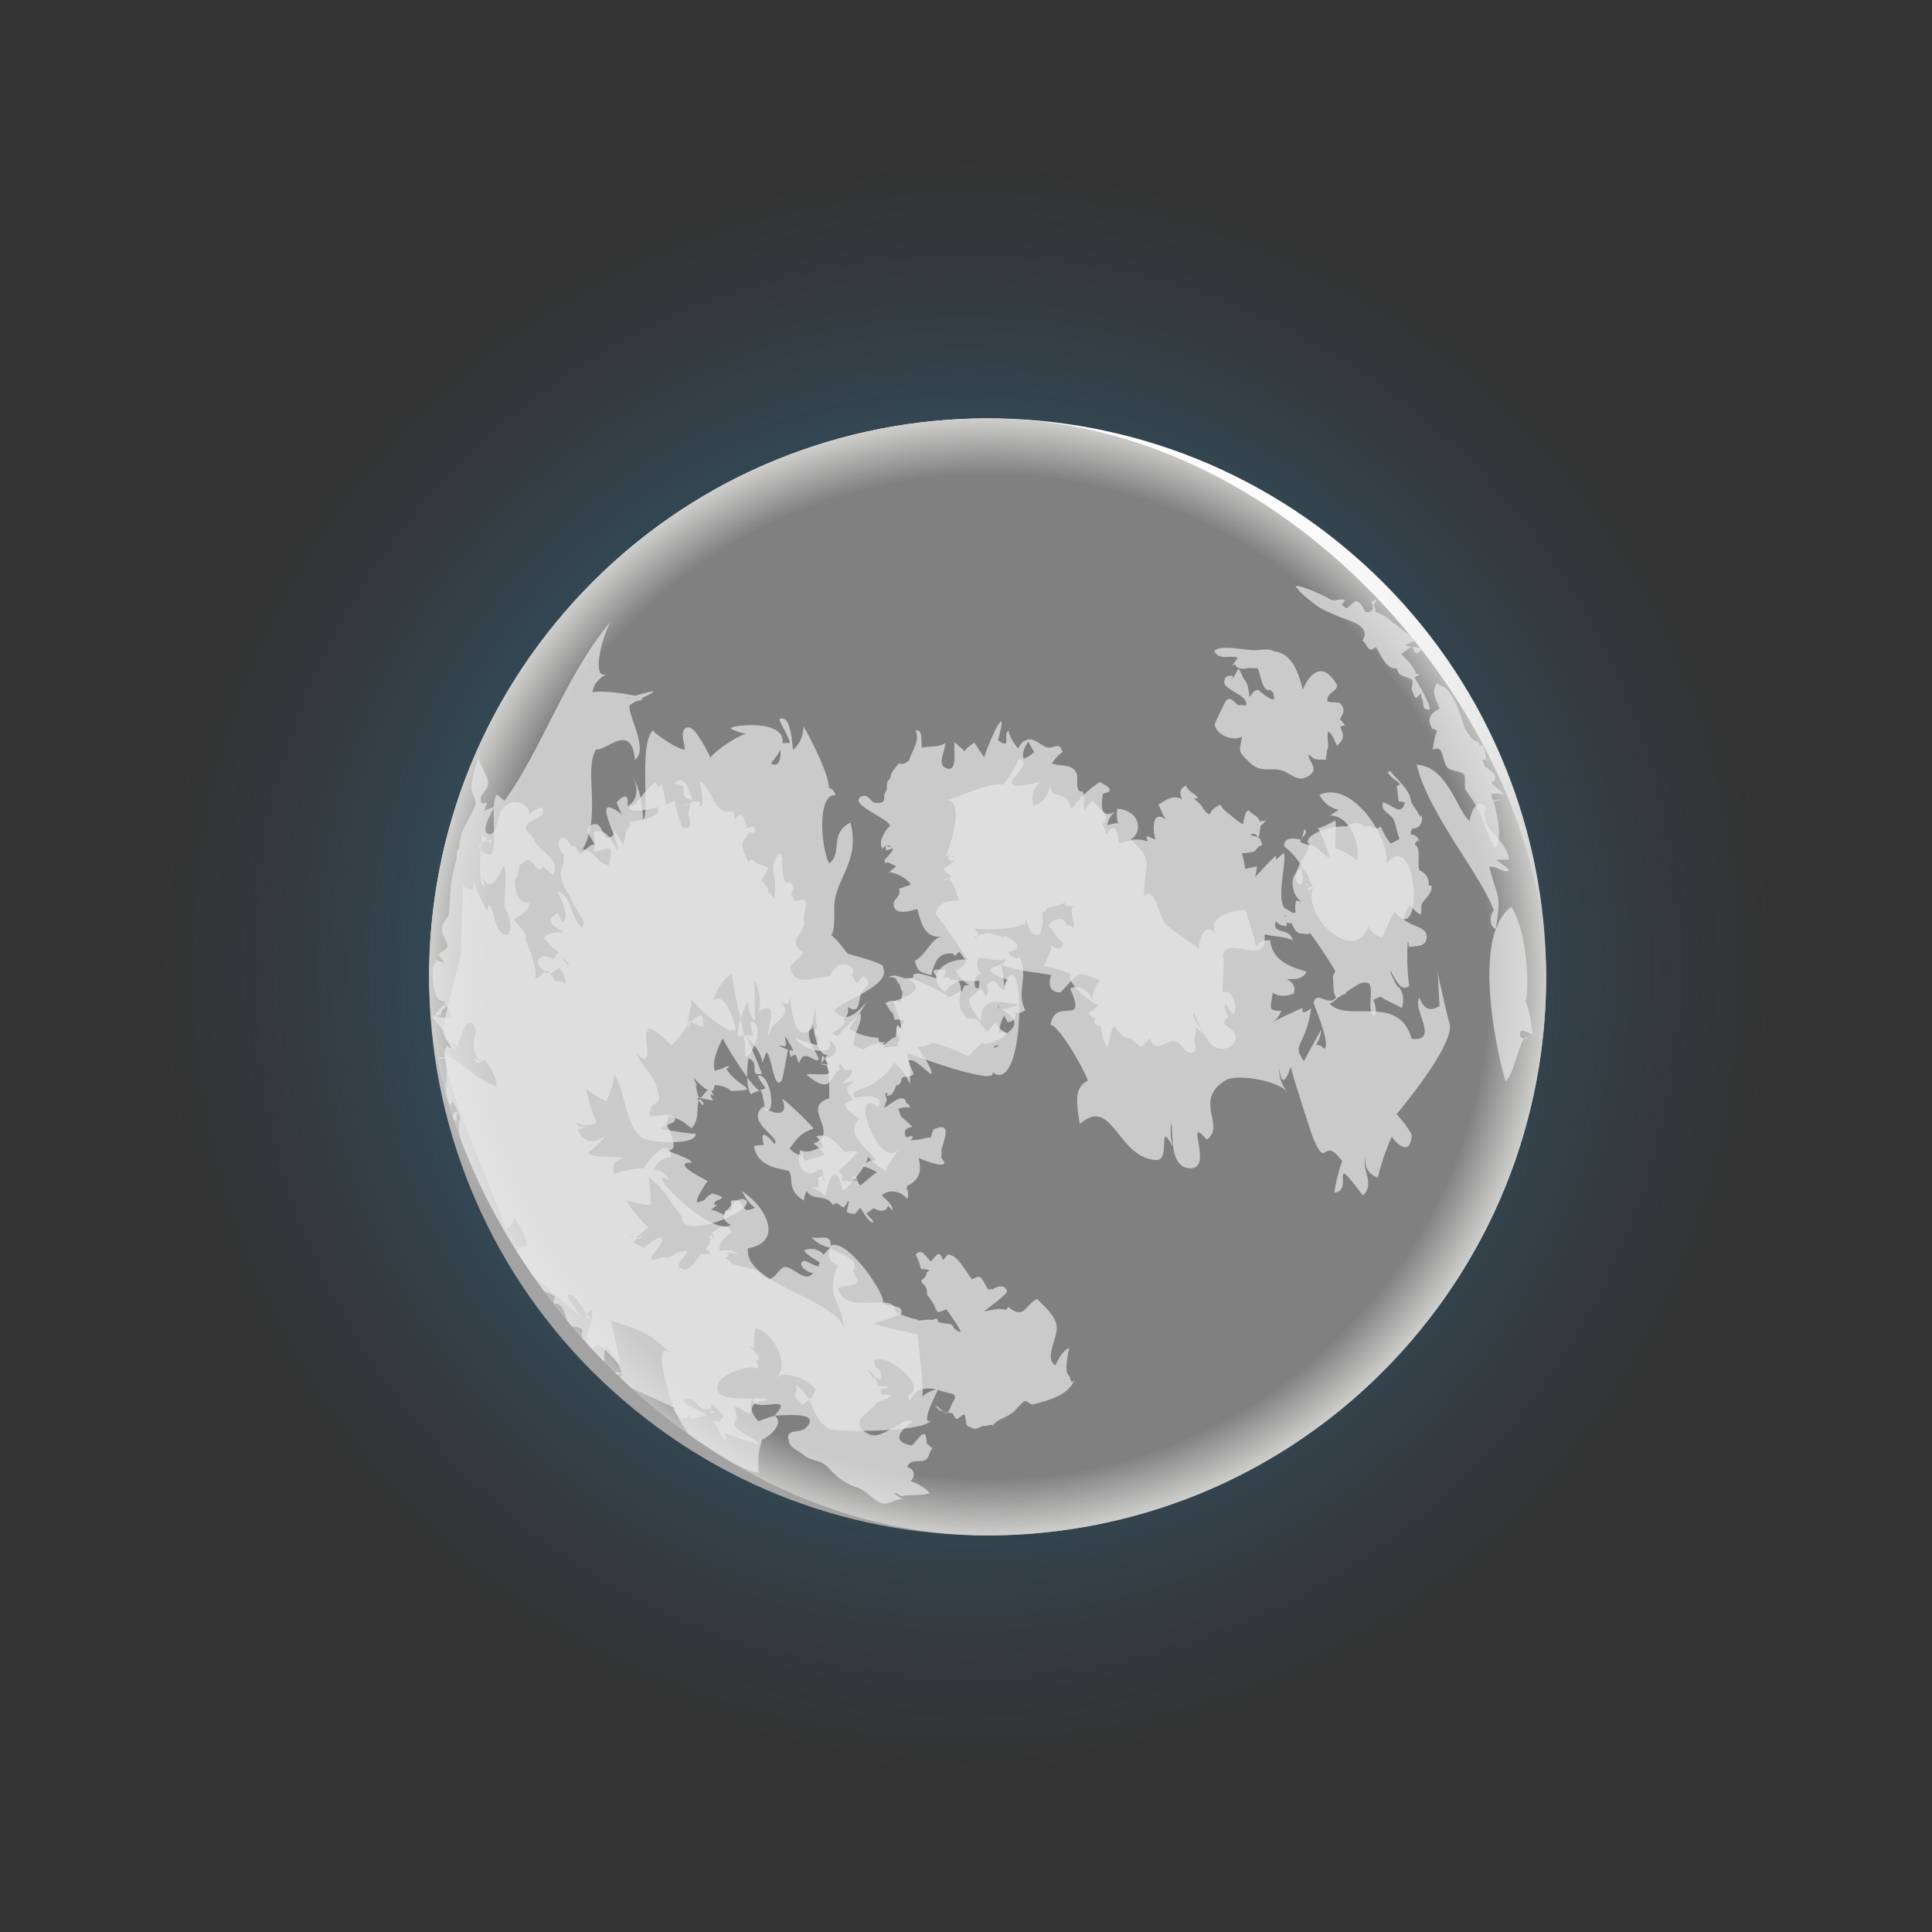
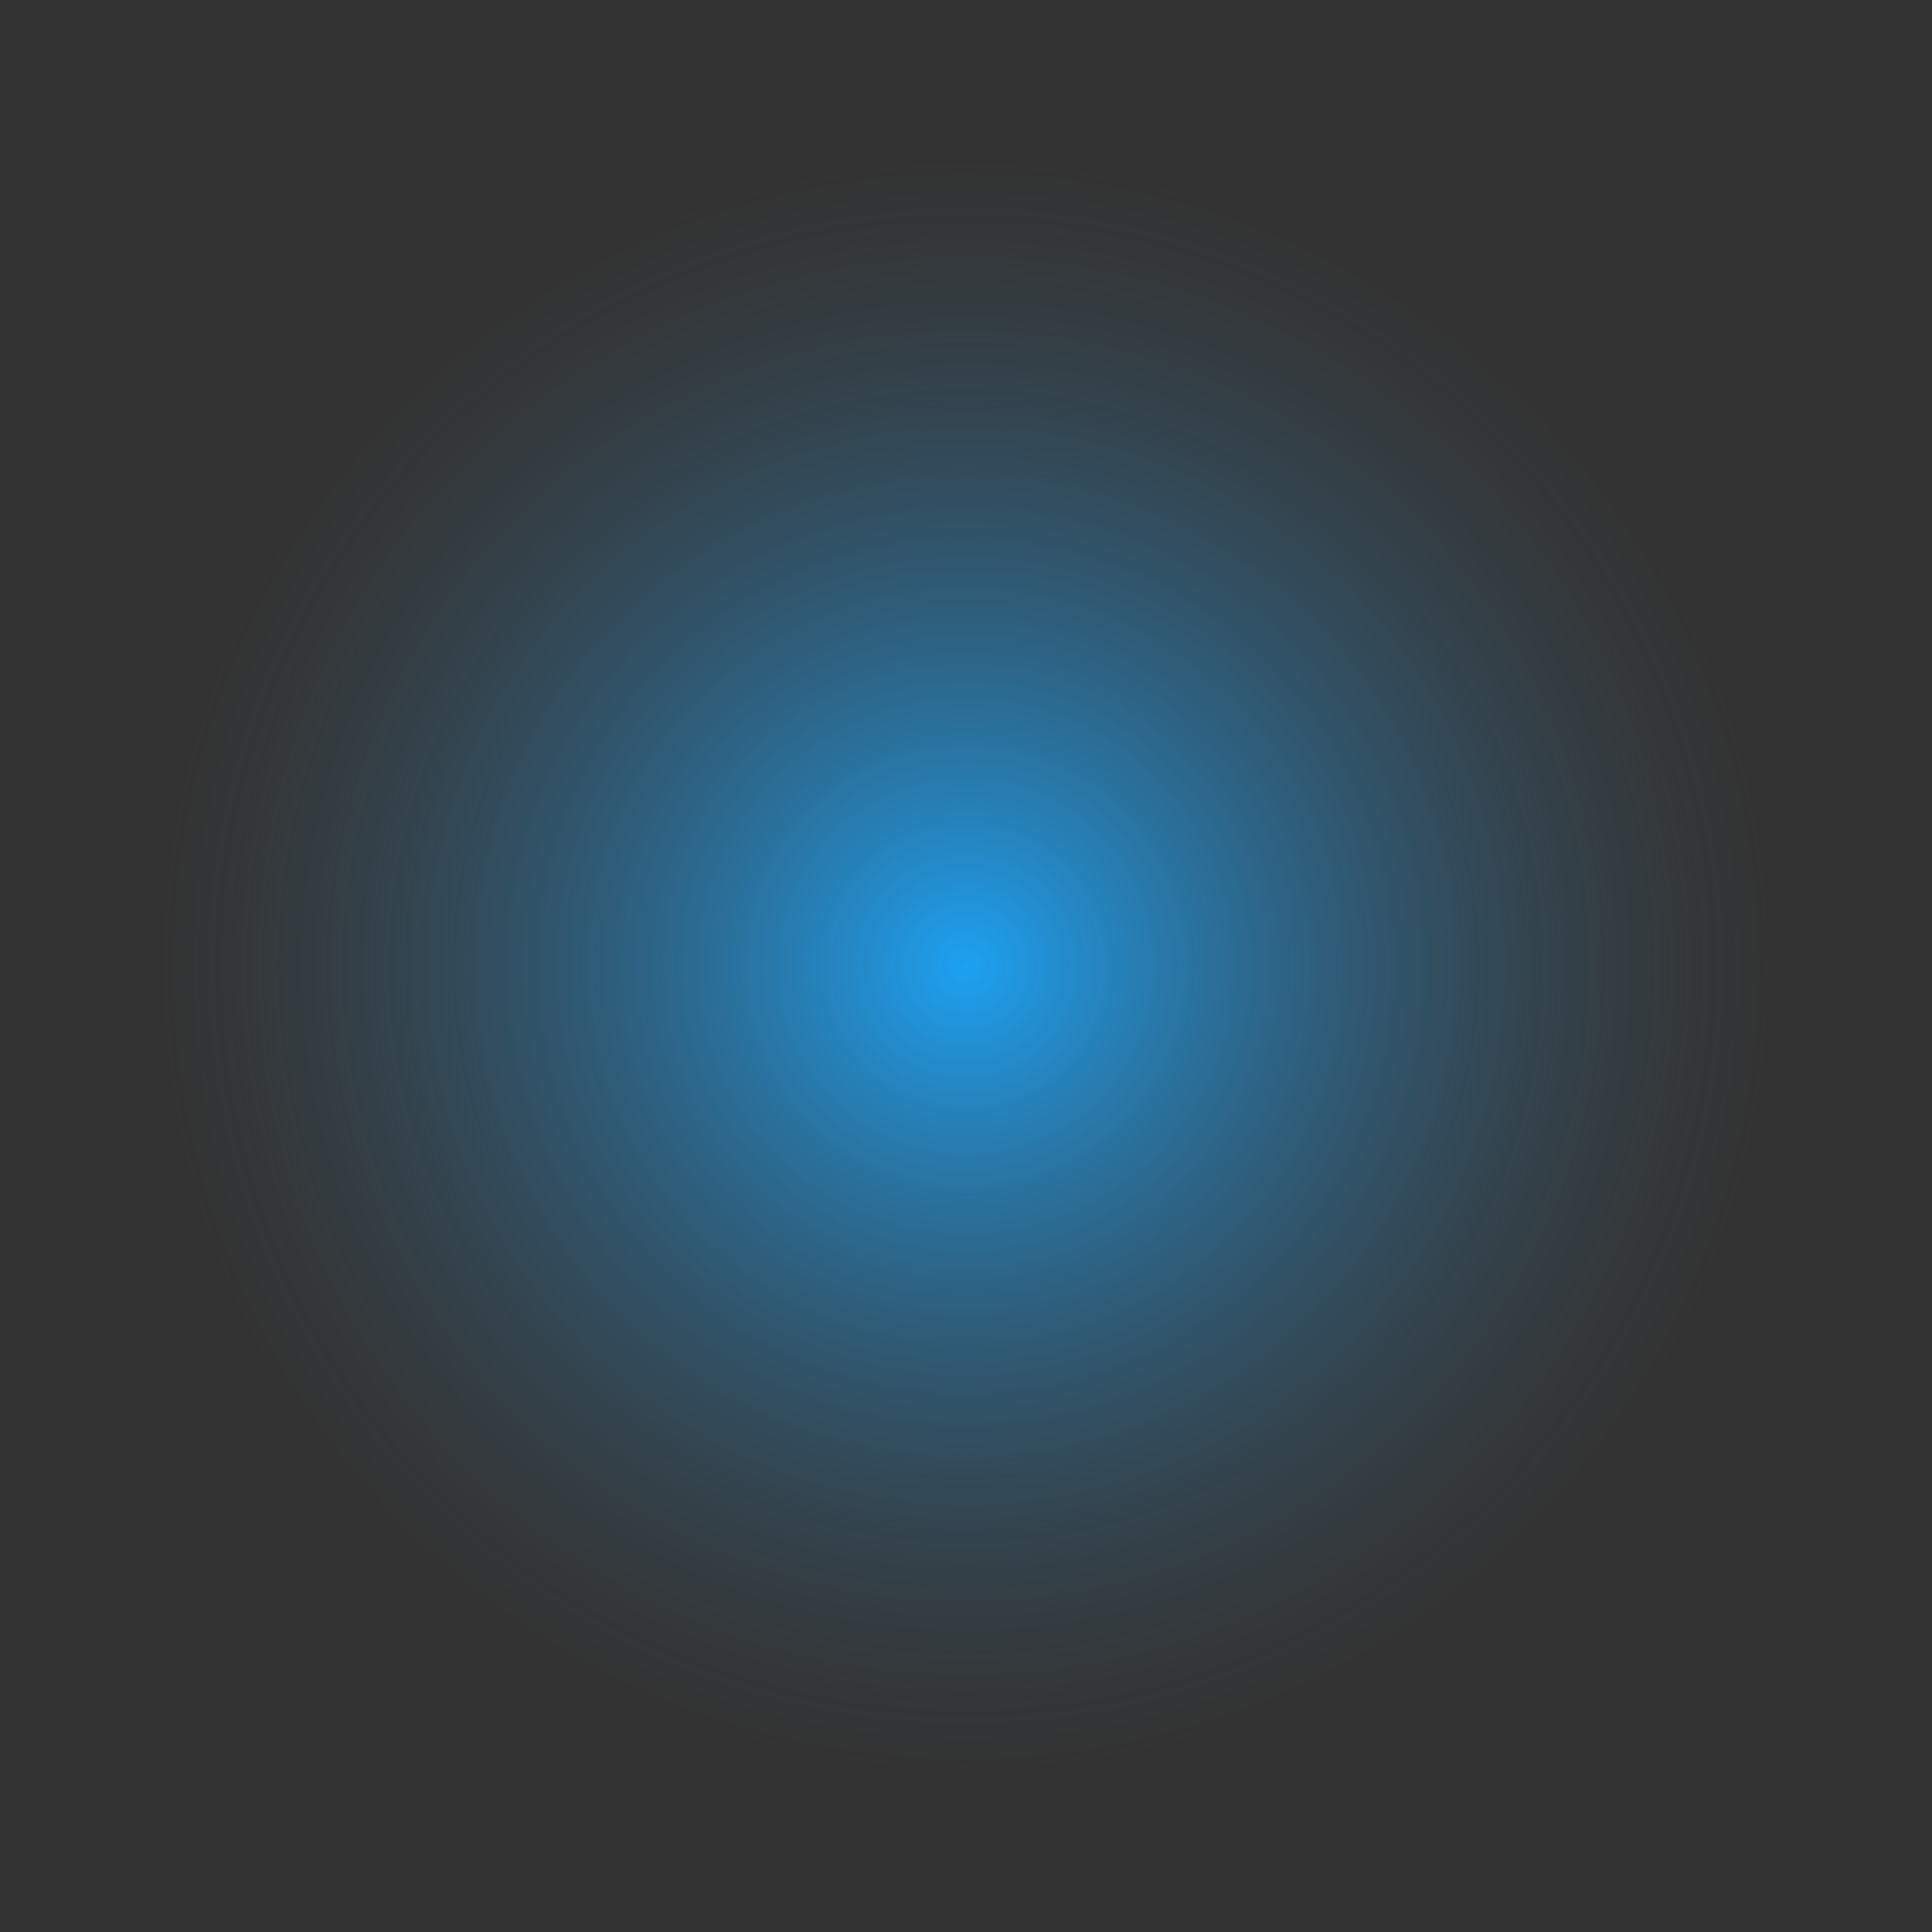
<svg xmlns="http://www.w3.org/2000/svg" width="480" height="480" viewBox="0 0 480 480" fill="none">
  <rect x="0" y="0" width="480" height="480" fill="#333333" stroke="none" />
  <g clip-path="url(#clip0_5691_66114)">
    <g style="mix-blend-mode:screen">
      <path d="M240 480C372.548 480 480 372.548 480 240C480 107.452 372.548 0 240 0C107.452 0 0 107.452 0 240C0 372.548 107.452 480 240 480Z" fill="url(#paint0_radial_5691_66114)" />
    </g>
-     <path d="M350.473 333.313C300.429 391.357 212.814 397.85 154.77 347.807C96.727 297.763 90.233 210.136 140.277 152.104C190.321 94.061 277.935 87.567 335.979 137.611C394.023 187.655 400.516 275.269 350.473 333.313Z" fill="url(#paint1_radial_5691_66114)" />
    <g clip-path="url(#clip1_5691_66114)">
      <g style="mix-blend-mode:overlay">
        <path style="mix-blend-mode:overlay" d="M350.473 333.315C300.429 391.359 212.814 397.852 154.77 347.809C96.727 297.765 90.233 210.138 140.277 152.106C190.321 94.062 277.935 87.569 335.979 137.613C394.023 187.657 400.516 275.271 350.473 333.315Z" fill="url(#paint2_radial_5691_66114)" />
      </g>
      <g style="mix-blend-mode:multiply" opacity="0.72">
        <g style="mix-blend-mode:multiply">
          <path d="M378.92 248.947C380.076 247.055 379.621 231.452 375.487 225.332C366.284 231.732 370.815 257.204 374.003 268.59C376.211 267.796 377.776 255.825 379.633 258.126C377.787 258.208 377.227 257.496 377.951 255.977C378.955 256.164 379.913 256.526 380.801 257.052C380.462 255.101 380.17 250.675 378.92 248.947C379.901 250.301 379.084 248.678 378.92 248.947Z" fill="#E6E6E6" />
        </g>
        <g style="mix-blend-mode:multiply">
          <path d="M371.165 226.278C370.102 226.804 369.904 230.389 371.609 230.751C373.174 221.712 371.854 222.962 370.009 215.324C372.438 215.254 373.641 217.169 375.007 216.199C374.003 215.254 372.917 214.413 371.761 213.665C372.823 213.607 373.874 213.56 374.937 213.525C373.746 207.289 367.521 206.564 369.133 200.608C366.517 196.918 364.391 205.163 365.442 204.182C362.172 202.278 359.93 190.378 351.977 189.992C354.709 201.951 368.269 217.823 371.165 226.267C371.2 226.243 371.118 226.127 371.165 226.267V226.278Z" fill="#E6E6E6" />
        </g>
        <g style="mix-blend-mode:multiply">
          <path d="M326.544 219.796C322.538 227.165 336.716 240.094 339.951 230.132C340.71 231.568 341.89 232.502 343.478 232.946C343.747 232.257 345.942 226.943 346.538 226.511C353.755 236.053 352.377 205.104 344.471 214.564C345.312 208.467 336.272 193.845 327.805 197.443C328.821 199.44 330.409 200.689 332.57 201.215C331.858 201.682 331.157 202.149 330.444 202.616C335.303 202.57 338.129 209.647 337.136 214.155C339.204 214.342 329.44 208.829 331.717 211.457C331.624 208.946 332.044 206.412 331.823 203.819C331.694 203.866 326.894 206.517 327.373 205.524C328.599 207.883 329.58 210.348 330.304 212.917C329.323 213.489 325.423 207.451 324.909 211.13C324.757 212.251 317.154 221.314 326.544 219.796C324.815 222.984 324.068 220.193 326.544 219.796Z" fill="#E6E6E6" />
        </g>
        <g style="mix-blend-mode:multiply">
          <path d="M357.058 241.262C357.292 241.204 357.595 249.963 357.642 249.916C355.388 251.423 353.73 250.745 352.643 247.896C350.74 250.617 357.864 258.839 350.74 258.103C347.493 246.693 334.88 254.226 330.349 249.379C330.897 249.028 333.058 247.942 332.439 246.915C330.617 251.212 327.195 245.56 326.354 249.122C325.969 248.585 330.781 259.399 329.064 260.626C328.515 259.937 327.803 259.598 326.927 259.621C327.733 258.465 328.176 257.18 328.27 255.767C328.305 255.872 322.909 264.865 323.073 266.161C323.82 265.869 324.579 265.566 325.315 265.262C319.768 259.002 324.451 260.836 325.735 250.523C324.007 251.843 323.318 251.796 323.68 250.372C320.865 251.586 318.097 252.918 315.376 254.354C316.848 253.712 317.829 252.649 318.343 251.154C314.746 251.061 315.785 250.5 316.182 246.669C317.887 247.615 319.651 247.662 321.449 246.798C321.905 245.163 321.321 243.995 319.686 243.294C320.842 243.061 323.376 243.831 324.614 241.426C321.823 240.48 316.054 239.288 315.598 233.601C313.484 233.484 312.13 234.442 311.557 236.474C313.274 236.193 309.408 226.991 309.479 226.021C307.003 226.103 299.785 227.271 301.981 232.071C299.528 228.299 297.648 234.045 297.811 235.68C295.289 233.893 291.061 230.868 289.601 229.653C288.305 228.567 286.751 219.516 284.276 222.623C284.019 214.704 287.289 214.249 280.982 208.631C284.077 206.518 283.213 201.391 277.56 200.912C277.023 206.728 279.639 203.469 275.143 205.034C275.4 203.212 276.369 201.916 278.051 201.157C274.384 203.446 273.064 202.103 274.068 197.139C263.943 196.871 282.068 198.576 273.216 194.301C270.495 196.088 268.159 198.319 266.208 200.982C264.573 195.283 260.965 199.452 260.883 194.757C260.626 197.525 259.271 199.347 256.807 200.234C256.083 197.84 256.678 195.831 258.605 194.185C242.722 198.156 258.781 189.455 253 188.556C253.035 189.934 248.772 195.726 249.321 194.874C244.918 194.395 237.759 198.471 234.769 198.856C240.655 198.085 235.026 213.069 234.968 212.871C235.388 212.731 235.738 212.485 236.019 212.135C235.178 213.501 235.61 214.05 237.338 213.77C237.408 213.607 234.419 216.351 234.36 215.347C234.524 217.904 238.67 217.157 234.232 218.944C235.446 217.075 236.778 218.664 238.238 223.697C236.007 223.685 232.655 224.094 232.457 227.318C232.515 226.442 240.328 238.424 240.503 238.483C235.773 237.677 229.046 242.138 234.804 246.483C237.782 242.266 240.235 244.147 243.295 243.645C243.633 249.846 237.257 244.883 243.703 253.899C243.703 246.588 249.181 249.437 252.988 249.472C251.668 250.266 250.232 250.675 248.69 250.699C252.533 252.777 253.035 254.774 250.185 256.69C246.518 255.195 248.55 252.018 245.432 256.456C242.384 253.455 243.692 252.999 240.27 253.046C237.782 250.43 238.354 248.269 238.658 246.214C237.654 246.95 236.556 247.288 235.89 247.802C234.804 246.938 227.166 242.617 225.076 243.037C231.803 246.132 222.448 248.538 221.876 248.818C222.938 251.376 225.029 256.958 223.172 255.592C224.714 255.405 223.149 256.071 222.88 254.903C222.331 258.769 222.238 259.715 222.576 257.753C221.338 257.309 218.489 262.202 218.243 257.881C215.417 257.531 213.28 257.122 210.991 255.534C212.556 253.338 214.027 251.072 215.417 248.748C212.042 253.034 209.321 253.805 207.23 251.049C209.181 248.655 221.724 244.754 219.365 240.374C220.474 239.417 210.629 236.999 210.594 236.953C203.855 227.82 207.627 237.431 207.265 225.928C207.032 218.453 213.922 214.424 211.283 204.357C205.876 207.148 209.449 212.018 206.004 214.518C203.96 210.699 202.991 197.595 207.394 197.513C205.864 196.766 207.674 197.828 207.627 197.42C207.067 196.147 206.156 195.493 204.895 195.458C206.004 195.423 206.191 195.808 205.455 196.614C207.826 195.633 200.457 181.618 199.627 180.485C199.604 182.821 198.763 184.76 197.081 186.266C196.813 186.43 196.836 177.274 193.695 178.628C193.543 179.364 196.357 183.534 196.182 184.585C195.224 184.585 194.267 184.631 193.309 184.725C194.407 185.659 194.232 191.522 191.522 189.63C202.208 177.507 180.1 180.088 181.607 181.069C183.511 181.98 185.496 182.483 187.587 182.576C187.096 180.03 177.753 186.243 176.503 188.229C176.375 187.75 172.871 180.719 171.166 180.696C168.527 180.672 170.092 184.888 170.103 185.694C171.084 187.925 161.671 181.899 162.314 181.385C158.565 184.421 161.531 203.002 159.756 203.574C159.733 199.861 158.927 196.322 157.327 192.993C158.751 196.427 158.273 198.88 155.902 200.351C156.264 197.466 155.353 197.128 153.181 199.323C153.181 199.323 155.038 204.38 156.019 203.586C145.029 194.22 154.43 209.437 153.368 211.177C152.363 209.823 150.822 205.42 147.598 206.658C147.516 206.693 148.077 210.442 147.411 211.598C150.261 211.551 152.947 208.304 151.3 214.973C148.042 214.529 148.462 211.61 144.69 211.002C145.157 210.675 145.064 210.862 144.41 211.551C149.852 203.061 144.749 191.218 148.17 186.115C150.168 187.037 156.953 178.979 157.735 188.812C161.134 186.196 156.334 178.465 156.369 175.429C156.369 174.447 170.337 169.075 155.47 173.537C156.684 172.894 156.544 173.186 155.061 174.436C170.407 173.852 141.023 169.577 147.061 173.431C147.038 170.699 148.276 168.713 150.775 167.475C146.886 169.04 149.385 158.669 151.662 154.512C140.603 167.639 134.343 186.64 125.338 198.95C124.696 198.436 124.042 197.922 123.4 197.396C121.601 200.036 123.785 210.558 121.975 212.392C120.281 212.24 119.289 211.469 119.008 210.056C119.137 209.437 123.248 207.674 121.73 209.566C121.099 208.772 120.468 207.977 119.849 207.183C119.756 206.658 118.214 220.777 120.457 219.995C120.2 219.166 119.943 218.337 119.697 217.507C121.181 220.941 122.944 220.205 124.988 215.312C126.401 214.483 124.895 225.893 125.514 225.297C122.827 221.7 128.468 228.509 126.319 232.199C122.349 233.379 122.325 220.731 120.959 226.278C119.499 223.475 118.238 220.579 117.198 217.589C118.273 221.034 117.525 221.864 114.979 220.077C115.084 220.544 114.372 237.081 114.559 237.081C114.617 236.158 114.757 235.247 115.003 234.36C115.622 234.196 109.572 254.541 110.296 255.931C109.443 254.296 112.795 261.84 112.176 261.233C111.873 258.01 112.55 261.793 111.114 259.726C106.886 263.16 125.899 303.253 125.467 305.18C127.172 305.134 126.319 304.865 127.861 302.669C133.467 311.662 130.022 309.642 126.857 309.478C127.733 309.782 128.608 310.085 129.484 310.377C128.445 310.494 127.756 311.125 127.429 312.269C126.635 312.421 144.749 327.347 144.924 327.802C143.347 325.98 142.016 323.995 140.918 321.834C143.3 320.737 145.297 326.868 147.014 327.685C145.146 327.709 145.134 326.915 146.956 325.291C148.135 327.802 143.604 333.7 146.956 335.347C148.533 331.808 151.195 336.912 154.127 339.096C153.776 337.262 152.258 329.414 151.733 328.059C158.693 330.558 160.562 330.196 167.324 336.993C160.819 330.465 167.195 349.466 167.406 349.934C171.119 358.085 175.23 360.993 181.922 364.883C178.851 360.807 185.064 365.677 188.427 365.899C188.287 360.082 188.719 360.515 189.338 357.513C189.21 358.144 195.54 354.15 192.503 351.732C191.114 352.106 189.759 352.573 188.427 353.122C185.624 350.015 186.407 348.275 190.775 347.925C190.576 346.185 175.265 349.852 178.687 343.242C179.622 341.443 186.395 338.734 188.334 340.112C188.521 335.358 183.242 340.24 188.684 337.753C187.657 334.156 181.619 332.474 187.505 335.055C187.166 333.315 187.248 331.609 187.762 329.951C192.445 331.154 196.474 339.621 192.725 342.319C195.376 340.415 200.643 342.611 202.641 345.227C202.103 346.979 200.97 348.205 199.219 348.883C195.551 344.842 198.962 347.049 197.607 344.047C202.582 346.909 201.321 352.842 206.401 355.166C207.406 355.633 228.649 356.088 231.37 352.947C228.1 354.43 233.543 344.55 233.017 345.169C231.149 345.437 229.607 346.325 228.404 347.82C230.822 350.658 227.119 327.709 228.077 331.528C228.1 331.598 218.349 329.472 216.994 328.76C219.376 328.234 221.689 327.452 223.896 326.412C224.655 323.75 220.357 324.976 219.271 323.738C220.731 322.71 210.862 307.656 206.495 309.408C205.408 311.907 205.981 313.554 208.188 314.348C204.86 322.675 208.889 322.161 209.811 330.617C208.97 322.897 184.667 319.242 185.835 310.144C194.652 308.626 190.6 299.995 184.375 295.954C185.111 297.647 186.185 299.026 187.598 300.065C183.149 302.249 185.975 297.285 181.572 298.348C182.062 308.754 185.823 300.03 180.392 300.661C179.353 302.191 179.75 303.405 181.572 304.316C176.515 307.528 158.938 289.204 166.133 293.163C165.478 291.481 164.229 290.652 162.384 290.687C163.213 288.748 164.661 287.674 166.751 287.44C166.156 281.484 160.281 289.087 159.966 290.523C160.9 289.507 152.176 291.411 152.69 291.773C151.849 289.647 152.608 288.304 154.956 287.756C153.368 287.078 147.213 287.954 146.022 286.377C147.692 285.233 149.151 283.866 150.401 282.266C147.131 284.31 144.854 283.785 143.557 280.701C149.315 278.424 142.705 281.297 143.382 278.868C145.017 279.814 146.664 279.826 148.311 278.891C147.003 276.229 146.115 273.426 145.66 270.494C147.178 271.779 148.836 272.83 150.635 273.624C151.686 271.51 152.363 269.268 152.655 266.909C155.715 272.304 155.154 279.101 159.499 282.664C160.947 283.843 173.35 284.836 172.836 281.542C173.116 282.126 164.276 280.433 163.995 280.421C164.241 280.304 167.522 278.763 167.581 278.611C168.643 275.808 161.94 277.478 161.484 277.408C161.333 271.767 165.303 276.591 163.038 269.758C162.092 266.897 160.468 266.103 157.817 261.245C163.458 267.785 159.008 254.634 161.087 256.398C159.861 253.513 165.946 258.372 166.798 259.785C168.597 258.01 170.115 256.001 171.353 253.782C171.423 256.083 171.213 255.954 170.734 253.385C170.512 253.466 175.768 256.141 174.705 254.366C174.857 247.58 168.69 260.777 171.949 248.958C171.633 251.084 171.587 250.862 171.797 248.304C172.089 249.169 180.906 257.589 182.868 255.802C182.857 255.814 180.462 245.513 177.204 248.725C177.905 245.875 179.458 243.586 181.864 241.881C182.541 249.32 185.368 255.3 185.099 262.436C186.349 263.58 190.495 254.623 186.629 253.712C186.606 254.95 186.781 256.153 187.166 257.332C185.87 257.25 184.585 257.262 183.3 257.402C183.37 254.284 184.258 251.423 185.951 248.83C185.765 250.734 186.302 252.345 187.587 253.677C187.341 250.278 187.715 246.88 187.318 243.458C188.754 245.922 189.163 248.503 188.556 251.212C194.746 247.791 189.303 258.208 191.23 257.145C190.903 253.828 197.514 252.777 194.022 248.877C195.481 249.928 196.252 249.414 196.311 247.335C196.369 247.685 196.731 260.415 201.835 255.405C202.185 250.92 202.664 249.659 203.773 245.572C202.045 246.097 202.617 255.183 203.084 255.078C200.994 259.096 204.241 255.207 202.944 259.645C201.111 259.224 199.335 258.617 197.619 257.811C199.452 261.408 207.896 262.669 206.004 258.325C205.724 258.407 210.629 260.859 204.976 263.23C206.191 263.826 206.016 271.452 206.016 272.888C198.693 275.037 209.029 281.496 202.103 284.135C203.213 284.883 204.159 285.805 204.953 286.926C203.283 287.393 201.636 287.884 199.989 288.433C199.195 286.529 197.455 283.82 199.803 287.078C198.308 287.078 197.093 286.471 196.17 285.256C197.665 283.68 198.261 281.647 202.138 280.41C201.987 279.966 195.096 273.122 194.337 273.04C196.252 277.595 192.106 277.011 189.595 274.909C184.795 278.868 194.851 282.979 192.211 284.299C193.624 285.373 187.166 277.326 190.308 286.097C192.316 284.532 191.312 284.065 187.318 284.707C188.135 290.056 193.811 290.313 196.019 290.897C197.233 292.614 195.4 295.826 199.709 298.255C200.293 293.899 202.512 294.926 205.163 297.145C204.696 298.687 207.114 285.28 209.356 295.802C211.131 294.81 215.359 289.624 215.674 287.382C217.017 288.958 218.617 290.208 220.474 291.131C219.014 290.815 222.658 287.242 224.013 284.147C219.645 294.156 210.022 268.953 218.162 275.049C220.229 271.055 212.392 272.725 212.276 272.737C211.084 270.447 216.258 270.646 212.649 270.109C214.67 272.094 221.817 265.858 222.039 263.977C223.884 265.356 225.204 267.142 226.022 269.338C226.279 266.722 226.045 264.141 225.309 261.607C225.554 261.688 247.779 270.027 246.588 266.442C255.149 272.491 254.681 231.323 249.403 245.058C249.648 244.847 248.947 239.931 248.643 239.569C253 241.391 257.823 241.566 261.175 242.255C260.252 245.034 261.011 246.483 263.429 246.576C268.591 241.461 266.839 241.075 273.391 243.551C272.083 244.906 271.394 246.553 271.335 248.491C270.74 246.214 267.902 244.415 265.881 245.595C270.296 255.545 262.249 247.335 260.988 254.599C263.592 255.02 270.635 268.205 270.226 268.532C266.746 270.085 267.481 274.255 268.264 279.253C276.462 272.059 277.572 287.709 287.23 288.211C291.084 288.41 287.359 277.63 291.4 284.953C290.827 282.979 290.687 280.982 290.991 278.95C291.516 282.045 290.535 289.963 295.546 290.266C301.829 290.64 293.911 276.38 299.82 283.131C304.725 279.837 296.165 273.32 304.679 268.299C307.166 266.839 317.549 268.299 319.966 271.44C318.448 269.677 317.735 267.656 317.817 265.367C318.6 272.234 320.772 264.818 320.667 264.993C321.041 266.979 325.829 281.823 326.319 282.944C329.823 290.967 328.468 281.834 333.467 288.468C332.544 291.002 331.89 293.607 331.516 296.293C336.643 296.094 329.683 285.28 338.629 297.005C341.735 293.992 338.173 290.85 339.295 287.347C338.933 290.01 339.949 291.75 342.331 292.579C343.137 289.052 344.305 285.653 345.823 282.372C345.473 282.266 350.296 288.678 350.763 281.951C349.724 280.071 348.462 278.354 346.968 276.812C346.979 276.789 361.975 259.177 360.095 254.05C359.908 253.969 357.759 244.264 357.058 241.227C356.906 241.274 357.502 243.131 357.058 241.227V241.262ZM236.346 212.812C236.556 212.462 238.471 213.478 236.346 212.812C236.369 212.777 236.381 212.812 236.346 212.812ZM247.149 260.322C246.016 259.866 249.846 259.131 247.149 260.322V260.322ZM248.024 241.858C248.071 242.325 249.846 241.542 248.024 241.858C248.024 241.799 248.13 241.834 248.024 241.858ZM269.479 273.297C269.654 273.215 270.039 273.064 270.203 273.028C270.062 273.122 269.665 273.274 269.479 273.297Z" fill="#E6E6E6" />
        </g>
      </g>
      <g style="mix-blend-mode:multiply" opacity="0.72">
        <g style="mix-blend-mode:multiply">
          <path d="M368.853 190.435C368.911 190.12 368.304 189.057 368.28 188.718C368.42 188.742 370.172 188.753 370.254 189.057C370.126 188.672 369.378 188.812 369.25 188.555C368.958 187.013 368.911 184.514 367.58 185.261C367.404 183.124 366.669 185.845 364.193 181.291C363.877 181.571 362.791 175.837 360.304 172.321C359.346 170.639 358.166 170.511 357.01 169.729C355.434 172.053 356.847 173.816 357.676 176.058C355.363 177.215 354.406 178.569 355.866 181.115C356.391 180.94 356.788 181.641 357.115 181.524C356.543 182.4 356.088 185.238 355.924 186.266C358.809 184.934 358.12 188.531 359.451 190.54C360.21 191.696 362.978 191.451 363.679 192.385C364.333 193.25 363.527 195.399 364.286 196.473C366.05 199.019 366.762 199.813 368.152 203.048C369.063 205.162 370.172 209.016 371.375 210.581C373.267 208.934 372.263 203.293 371.095 199.089C371.153 199.124 372.835 198.669 372.905 198.704C372.788 198.529 370.943 198.972 370.85 198.82C370.721 198.388 370.663 197.758 370.523 197.337C370.593 197.057 373.104 197.209 373.617 197.267C373.22 196.625 371.001 195.422 370.534 194.324C370.674 194.207 371.165 194.184 371.293 193.974C372.123 192.607 370.312 191.323 368.888 190.435H368.853Z" fill="#E6E6E6" />
        </g>
        <g style="mix-blend-mode:multiply">
          <path d="M353.252 172.239C353.252 172.239 353.042 172.391 353.065 172.356C353.182 172.461 353.042 173.174 353.147 173.29C354 174.283 352.878 176.654 355.308 176.233C354.794 173.652 352.656 170.593 351.465 168.268C351.454 168.245 352.82 167.556 352.808 167.521C352.738 167.357 351.932 167.568 351.851 167.404C350.916 164.788 348.884 163.468 348.172 162.452C348.546 162.289 350.391 160.666 350.893 160.63C351.068 161.039 351.29 161.658 351.5 162.09C351.734 161.833 352.014 162.698 352.014 162.371C352.259 162.254 353.077 161.623 353.229 161.39C352.715 160.549 349.924 160.887 349.223 160.257C349.48 160.152 352.026 158.972 352.189 158.937C351.757 158.248 349.024 157.29 347.436 155.725C347.319 155.55 347.144 155.422 346.992 155.282C346.747 155.025 346.362 154.931 346.093 154.733C343.862 152.572 341.982 152.093 341.865 152.093C341.865 152.093 341.538 150.774 341.538 150.785C341.41 150.703 341.41 150.517 341.235 150.458C341.235 150.482 341.982 149.08 341.994 149.103C341.597 148.847 341.118 149.547 340.674 149.477C342.075 151.708 340.008 153.32 337.24 150.809C337.661 152.152 337.953 151.976 338.292 152.817C338.221 152.946 339.868 153.67 339.798 153.81C339.751 153.81 339.494 152.666 339.448 152.654C338.794 151.112 338.116 149.734 337.182 149.442C336.645 148.952 335.021 151.019 334.531 151.112C333.527 150.528 333.129 149.863 333.328 150.423C333.235 150.4 334.239 149.115 334.145 149.057C333.328 148.566 331.518 149.466 330.782 149.033C329.346 148.181 323.202 145.191 321.859 145.647C322.957 147.247 325.094 148.928 326.823 150.248C328.481 151.509 330.513 152.28 332.429 153.109C334.636 154.067 340.943 155.398 338.502 159.112C339.915 160.385 339.81 162.406 341.842 160.747C343.15 162.791 344.481 166.505 347.004 166.014C347.588 168.455 349.211 167.755 350.835 168.922C351.232 169.553 350.519 171.27 350.764 171.527C351.208 171.994 351.185 172.975 351.722 173.372C351.839 173.547 353.159 172.087 353.264 172.204L353.252 172.239Z" fill="#E6E6E6" />
        </g>
        <g style="mix-blend-mode:multiply">
          <path d="M308.578 182.96C308.099 186.581 307.153 186.324 310.423 189.395C313.191 191.988 314.651 190.762 317.839 191.276C320.444 191.696 322.207 194.674 325.092 192.817C327.883 191.007 325.162 189.384 325.068 187.55C325.337 187.328 326.423 188.753 326.668 188.519C327.089 188.916 329.074 188.554 329.436 188.858C329.436 188.181 329.635 187.024 329.717 186.324C330.394 185.553 329.471 182.528 329.997 181.722C331.083 182.376 331.562 184.163 332.204 185.296C334.295 183.299 333.711 182.435 332.94 180.508C333.022 180.508 334.061 180.262 334.143 180.204C333.968 179.947 333.407 179.141 333.197 179.036C333.138 178.814 333.395 179.62 333.372 179.387C333.454 179.036 332.917 178.884 332.94 178.569C333.454 177.646 334.4 176.712 333.232 174.972C332.718 174.213 330.709 174.692 329.798 174.248C329.366 171.714 333.629 171.562 331.69 169.389C327.498 163.071 324.181 169.927 323.679 171.375C322.487 166.388 320.724 162.242 316.379 161.787C315.188 161.027 313.506 161.506 311.463 161.53C309.103 161.553 303.299 160.081 301.641 161.693C302.925 164.239 305.553 162.627 307.527 163.422C307.538 163.422 306.009 165.512 306.02 165.524C306.02 165.524 306.756 165.01 306.744 165.022C306.99 165.173 307.025 165.535 307.305 165.687C308.146 166.376 309.138 166.178 310.54 165.921C310.867 166.084 312.187 165.921 312.525 166.096C313.296 168.023 313.658 172.099 315.644 171.41C316.718 172.589 316.274 171.9 316.566 173.757C315.527 174.073 312.689 171.457 312.584 171.34C312.619 171.55 311.451 171.2 310.727 172.975C310.271 172.473 310.668 173.395 310.446 173.278C310.295 172.928 310.4 172.309 310.236 171.9C310.108 170.849 310.003 169.716 308.917 168.502C308.625 167.673 307.76 166.119 307.76 166.119C307.165 166.61 306.569 168.887 306.079 168.385C305.927 168.502 306.628 167.778 306.546 167.941C305.144 167.813 304.292 167.813 304.163 169.378C303.988 171.492 310.143 172.601 309.629 175.159C309.454 175.381 308.052 175.019 307.912 175.241C306.896 175.241 306.02 172.624 304.595 174.073C304.514 174.154 301.722 179.714 301.792 180.052C302.318 182.727 306.382 184.28 308.578 182.984V182.96Z" fill="#E6E6E6" />
        </g>
        <g style="mix-blend-mode:multiply">
-           <path d="M345.332 191.499C345.203 191.592 344.934 191.826 344.794 191.884C345.413 193.227 347.048 193.788 347.866 194.897C347.819 194.85 347.002 195.376 346.955 195.329C347.2 195.656 347.188 197.338 347.515 199.09C347.515 199.113 349.045 199.312 349.034 199.335C348.088 203.061 346.231 199.966 343.556 199.335C342.949 201.764 345.542 201.974 346.301 203.761C346.873 205.093 347.083 206.915 347.702 208.444C347.445 208.643 345.694 209.496 345.472 209.554C342.704 205.957 343.486 204.742 342.435 205.735C341.384 206.202 339.819 204.52 339.282 205.466C337.799 204.018 335.825 204.357 334.552 205.338C329.799 204.999 323.083 207.942 325.361 209.904C324.403 209.963 323.118 209.157 322.967 209.087C323.212 208.748 323.48 208.491 323.504 208.211C323.644 207.732 325.209 206.868 324.053 206.004C324.053 206.202 323.34 208.526 323.305 208.678C321.915 208.199 318.739 207.802 319.089 210.348C320.105 210.979 322.067 212.976 323.27 215.02C323.866 216.398 325.162 217.11 325.232 218.313C325.174 218.582 325.991 219.82 325.84 220.042C325.431 220.018 324.473 219.317 324.73 219.691C324.683 219.738 323.504 219.866 323.434 219.913C323.375 219.131 324.018 218.313 323.644 217.636C323.352 215.954 323.644 214.669 321.799 217.145C320.386 219.049 321.378 222.763 323.259 224.001C323.282 224.199 322.067 223.557 322.091 223.744C321.659 224.55 321.705 226.64 322.161 227.458C322.161 227.574 323.983 225.671 323.959 225.776C323.317 225.461 321.752 227.096 321.203 226.78C320.818 226.547 319.358 225.811 318.891 225.32C317.267 221.852 319.685 214.646 318.984 211.89C317.057 213.478 316.929 213.98 316.987 212.52C316.8 212.626 311.183 218.442 310.575 219.353C310.844 218.92 312.035 218.161 311.977 217.134C312.047 216.842 312.35 216.059 312.222 215.253C312.187 215.265 309.407 215.826 309.372 215.837C309.197 214.634 308.824 212.929 308.543 211.89C308.929 212.123 310.739 211.726 310.937 211.715C312.362 211.621 311.988 210.255 313.577 210.021C313.296 209.145 313.308 208.643 312.876 208.258C312.724 208.001 311.93 207.814 310.634 207.428C312.783 206.05 312.491 210.745 313.168 205.268C313.25 204.964 313.962 204.672 313.951 204.404C313.962 204.275 314.616 203.971 314.628 203.843C314.593 203.843 312.993 204.077 312.969 204.077C312.724 202.78 311.428 202.652 310.132 201.262C309.127 201.904 309.151 203.598 308.812 204.777C307.714 204.334 306.149 202.815 305.46 202.313C304.502 201.636 303.732 200.958 303.229 199.931C301.478 200.491 299.784 202.418 300.438 204.135C300.321 204.205 301.279 202.593 301.174 202.628C300.123 202.161 299.866 202.161 298.967 200.993C298.453 199.826 297.133 198.844 296.596 198.389C296.572 198.447 297.682 198.249 297.659 198.307C297.133 197.198 295.136 196.731 294.657 195.177C292.134 196.275 293.851 198.436 293.606 198.564C291.037 196.941 288.117 200.047 287.72 199.884C287.872 199.779 289.051 202.955 289.74 203.621C285.629 200.736 286.599 207.557 287.101 208.55C285.664 208.211 284.321 206.763 285.151 209.075C281.32 207.755 280.164 209.414 277.968 209.426C278.202 209.239 277.629 209.192 277.875 209.099C277.676 206.786 277.057 203.785 274.908 207.253C274.196 206.973 274.815 206.903 274.593 206.436C275.025 206.307 273.997 205.361 273.904 204.649C276.555 203.166 272.619 200.456 271.405 198.856C270.926 199.499 269.816 200.573 269.536 201.461C268.94 200.071 269.641 197.91 268.987 196.614C266.733 197.058 268.193 193.099 267.294 191.732C265.927 189.7 263.767 190.529 261.326 189.665C262.073 188.59 262.867 187.528 264.012 186.885C263.136 184.141 262.143 185.916 260.403 185.741C258.92 185.589 257.051 183.218 255.264 183.767C255.428 184.351 256.853 186.593 257.063 187.154C256.853 187.131 256.701 187.177 256.561 187.014C256.269 187.75 255.066 188.007 254.47 188.509C253.548 187.364 254.902 184.9 255.813 183.814C254.517 183.592 253.349 184.912 252.999 185.986C251.656 184.503 250.628 182.459 250.569 181.572C248.993 182.144 251.609 186.605 247.942 183.907C250.756 173.863 246.4 182.331 244.52 188.1C243.714 187.061 242.803 185.624 242.044 184.468C241.296 185.145 240.152 185.659 239.615 186.675C239.358 186.173 237.407 184.818 237.197 184.304C236.777 185.776 238.096 191.697 235.329 190.938C232.526 190.167 234.943 186.477 234.838 184.62C233.075 185.869 230.517 185.25 229.069 185.788C228.742 183.931 229.349 181.058 227.469 181.49C228.683 184.363 226.464 186.395 225.764 189.315C225.74 189.408 226.301 188.649 226.289 188.754C225.343 189.011 224.759 190.296 223.264 189.583C223.148 190.366 221.372 191.195 221.127 193.519C219.878 194.208 220.613 195.983 220.181 196.485C218.978 197.887 220.8 199.639 217.635 199.487C216.117 199.405 215.802 196.906 213.956 197.922C210.663 199.744 220.59 203.271 221.15 205.128C219.994 206.109 218.021 209.239 219.259 210.909C219.2 210.909 219.807 210.208 219.714 210.407C219.878 210.663 219.948 209.963 219.994 209.834C220.076 209.846 220.053 211.201 220.134 211.212C220.298 211.399 221.664 210.722 221.84 210.862C221.805 211.785 219.761 213.431 219.807 213.735C218.71 211.715 220.193 214.681 220.169 214.704C220.123 213.607 221.15 214.669 222.645 215.183C221.442 216.106 219.457 218.208 220.812 216.666C222.786 216.877 225.402 218.208 226.301 219.773C226.161 219.831 223.486 220.766 223.358 220.801C224.094 223.09 221.442 223.136 222.143 225.32C222.797 227.376 226.394 226.301 227.889 225.858C228.964 229.665 229.734 233.04 233.845 232.701C231.241 233.262 230.377 236.999 227.259 238.739C228.111 241.169 227.948 241.379 231.358 242.29C232.607 237.385 233.892 236.964 236.473 236.859C236.38 237.046 236.859 236.742 236.73 236.941C237.548 238.039 237.221 237.139 238.377 236.462C238.377 236.485 240.094 238.844 240.047 238.821C239.732 239.919 238.505 240.538 237.501 241.157C238.318 243.329 240.701 244.719 242.499 245.863C241.857 244.228 242.009 242.091 243.714 241.963C242.464 240.526 242.605 239.066 243.177 238.132C245.209 237.665 247.44 239.125 249.694 238.261C250.99 240.386 240.28 239.884 250.593 243.551C249.542 244.532 249.986 245.081 249.659 246.039C249.25 246.039 248.619 245.268 248.187 245.151C247.334 243.539 246.388 243.259 245.08 244.742C245.863 245.828 245.349 246.494 245.057 247.604C244.508 247.382 244.555 246.062 243.807 245.922C242.803 245.361 241.717 245.291 240.596 244.754C240.444 244.52 239.79 245.046 239.626 244.812C239.498 244.917 239.101 246.296 238.926 246.377C238.599 246.226 238.821 244.754 238.494 244.614C238.26 243.353 236.94 243.177 235.796 243.551C236.403 242.874 234.838 242.57 234.605 243.072C234.441 243.014 234.733 243.469 234.569 243.411C234.266 242.301 235.165 241.717 234.908 240.62C234.441 241.332 232.14 240.444 231.965 241.274C231.685 241.694 233.086 242.757 232.853 243.131C230.283 242.371 228.076 241.449 227.025 242.138C226.756 241.764 227.048 243.247 226.838 242.804C224.654 243.983 222.844 241.472 220.859 242.745C222.283 242.815 222.587 242.804 223.148 244.345C222.856 244.497 223.066 243.738 222.786 243.936C223.977 244.263 223.486 245.899 224.28 246.494C224.175 246.996 223.93 248.293 223.813 248.935C222.575 248.573 220.823 248.363 219.948 249.32C220.695 250.08 221.197 251.458 221.711 251.668C221.723 251.82 221.688 250.85 221.805 250.862C221.513 251.458 222.237 252.485 222.19 253.361C221.746 253.466 224.386 252.953 224.736 253.863C224.059 254.296 223.883 256.363 224.864 256.748C224.502 256.666 224.28 255.3 223.65 255.148C223.685 255.125 224.467 255.358 224.514 255.3C224.724 255.043 224.152 254.132 223.883 254.494C224 254.611 223.696 255.242 223.802 255.37C223.568 255.3 223.183 254.716 223.124 254.623C222.307 255.44 222.715 257.355 224.023 258.161C223.802 258.769 224.199 257.169 223.872 257.402C223.65 257.402 224.094 257.706 223.848 257.717C223.673 257.636 223.218 259.306 222.984 259.107C222.891 259.271 223.148 259.773 223.042 259.913C222.19 259.972 220.473 260.123 219.574 260.299C219.527 259.703 219.329 258.056 219.819 259.142C219.539 259.212 218.943 258.757 218.675 258.85C218.126 258.5 217.273 260.088 216.876 259.399C215.86 259.936 215.381 260.205 214.377 260.777C214.108 260.626 212.368 259.75 212.088 259.68C211.667 257.309 214.447 254.062 213.805 251.703C212.321 252.894 209.472 255.72 208.129 257.472C208.129 257.426 206.902 256.97 206.891 256.923C207.183 256.047 209.553 255.405 209.787 253.945C210.067 253.7 209.553 253.326 209.635 253.046C210.441 252.38 210.932 251.96 210.628 250.185C213.688 252.275 213.209 248.596 213.91 246.915C214.622 245.209 217.133 244.602 214.505 242.418C214.155 243.072 213.209 243.551 212.975 244.439C212.193 243.434 212.356 243.189 211.55 242.278C213.314 240.503 209.74 238.564 207.965 240.106C205.349 242.383 207.988 242.383 203.469 242.897C201.168 243.154 198.692 244.31 197.069 242.138C195.002 239.37 198.272 239.101 199.521 236.696C195.866 233.741 198.47 233.39 199.708 229.98C199.93 229.361 199.58 228.147 199.755 227.423C199.965 226.582 200.164 225.823 200.222 224.83C200.327 222.95 199.264 223.475 197.571 223.989L196.485 221.945C197.933 220.567 196.975 219.002 195.165 219.212C194.464 218.43 194.394 215.767 194.313 214.728C194.196 213.151 194.873 213.466 193.729 211.913C191.825 214.062 191.813 215.966 192.537 218.85C192.678 220.322 192.444 223.323 192.421 223.37C191.626 222.704 191.556 221.443 190.762 221.957C191.253 220.509 190.015 219.808 189.197 218.769C189.256 218.488 191.171 215.417 190.891 215.557C191.042 215.65 187.784 214.366 187.784 214.436C185.962 212.287 186.137 214.833 185.834 214.436C186.254 214.109 184.012 211.212 184.526 209.227C185.04 208.503 185.682 207.545 186.021 206.763C186.184 206.634 187.34 207.078 187.527 206.996C187.387 206.996 187.48 206.891 187.375 206.88C187.586 206.354 186.616 207.358 186.663 207.113C187.002 207.51 187.469 206.342 187.714 206.821C187.445 204.953 186.826 205.221 185.647 205.817C185.635 205.782 184.432 206.05 184.409 206.015C184.386 205.969 185.565 205.735 185.437 205.91C185.203 206.039 185.565 206.716 185.355 206.88C186.056 206.202 185.203 204.287 184.678 203.166C183.813 201.297 183.848 202.652 182.552 203.516C182.552 203.166 182.202 201.928 182.19 201.577C176.969 202.57 177.285 196.1 173.945 194.044C173.805 195.236 175.568 200.491 173.641 200.386C173.781 200.211 173.805 199.615 174.003 199.393C173.723 199.055 172.823 199.125 172.146 199.113C171.364 197.104 170.278 191.954 167.65 194.535C167.696 194.839 169.507 195.096 169.635 195.388C170.161 195.306 169.553 197.875 170.137 197.782C169.88 198.436 172.029 198.424 172.181 199.148C172.053 199.253 169.53 200.188 169.507 200.351C169.647 200.398 171.294 199.627 171.422 199.674C171.667 200.55 170.815 201.659 171.095 202.523C171.177 203.738 172.613 206.272 169.6 205.595C169.483 205.91 167.451 199.51 167.533 198.809C166.797 199.557 166.167 199.335 165.442 200.094C165.466 199.066 164.66 195.586 164.345 194.757C163.772 195.738 163.539 195.995 163.002 194.407C160.923 194.944 156.87 201.858 157.139 199.79C153.752 202.593 162.64 201.005 163.294 200.491C165.045 203.247 156.788 204.427 156.403 204.03C156.146 204.31 156.8 204.719 156.637 204.999C155.714 205.758 156.391 204.637 156.473 205.7C156.602 205.583 155.679 205.899 155.807 205.805C155.586 206.856 155.083 208.795 154.861 209.916C153.939 208.678 153.518 207.534 152.654 206.272C152.467 207.907 152.292 207.615 150.669 208.316C149.314 206.681 149.396 204.007 147.06 204.906C144.549 205.875 147.352 208.468 147.737 209.998C147.807 210.29 147.702 209.554 147.878 209.963C147.212 209.309 145.74 210.78 144.21 212.252C143.732 211.855 143.054 210.804 142.856 210.22C143.066 209.974 141.618 210.407 141.816 210.15C141.104 208.853 140.041 206.938 138.92 208.877C138.289 209.963 139.609 212.24 140.205 212.415C139.842 213.163 140.064 214.05 139.878 215.195C138.605 216.853 139.632 219.785 141.431 222.307C142.552 225.332 144.654 228.03 145.191 229.291C145.098 229.431 144.724 230.389 144.584 230.517C142.108 228.766 141.688 221.548 138.429 221.572C139.247 222.891 140.742 226.033 140.496 227.644C140.123 230.155 139.515 228.882 138.593 226.862C133.875 229.408 139.691 230.611 140.134 232.036C140.216 232.293 141.291 231.51 141.045 231.931C139.422 231.393 136.759 231.44 135.148 232.877C135.977 234.325 137.378 235.785 138.616 236.287C138.686 237.49 141.513 238.751 141.291 240.001C140.66 239.615 139.971 238.214 139.329 237.443C139.118 237.501 138.955 236.847 138.71 236.812C138.476 236.626 137.53 238.506 137.355 238.389C137.273 238.471 137.238 238.085 137.191 238.167C136.07 237.782 135.101 237.104 134.178 237.945C132.532 239.44 135.288 242.231 137.028 240.982C137.18 241.11 137.016 240.269 137.04 240.188C137.215 240.76 135.93 241.776 135.79 242.628C136.175 242.465 138.569 240.655 138.978 240.468C139.737 241.122 140.578 243.329 140.707 244.31C140.637 244.322 140.169 244.217 140.099 244.228C139.866 243.539 138.896 244.065 137.915 243.773C137.588 244.053 137.343 242.021 137.075 242.301C136.654 242.009 135.626 241.717 135.288 241.332C134.669 242.138 134.108 242.85 132.987 243.107C132.718 242.967 133.361 242.967 133.162 242.874C133.057 242.734 132.975 243.855 132.929 243.715C133.618 240.398 131.796 236.789 130.581 233.402C130.885 231.767 129.67 231.031 127.65 228.439C129.005 227.645 131.772 226.033 131.527 224.351C128.549 224.398 127.802 220.964 127.883 218.442C127.883 218.442 127.229 218.628 127.229 218.617C129.086 218.71 128.386 215.51 129.483 214.623C129.775 214.482 130.593 213.735 130.92 213.618C132.788 213.396 133.466 217.893 134.926 215.195C135.171 215.615 137.051 217.063 137.285 217.531C139.679 213.607 134.295 211.808 132.929 209.087C131.597 206.436 129.6 206.506 131.247 204.602C132.169 203.539 136.386 202.734 134.587 200.585C132.578 200.923 130.99 203.061 129.565 204.17C129.226 204.007 130.289 203.68 130.161 203.574C130.102 203.493 129.53 205.186 129.495 205.163C135.171 202.663 128.14 195.726 124.473 201.531C123.796 202.605 123.34 207.569 121.553 207.23C118.996 206.751 122.348 201.542 122.896 200.293C122.336 200.818 120.783 201.063 120.187 201.566C120.245 201.332 120.876 200.001 121.11 199.405C120.654 199.697 120.245 199.405 119.778 199.674C118.505 197.583 120.841 196.988 121.261 194.955C121.635 193.169 118.762 189.7 119.007 187.89C118.202 190.214 117.548 192.433 117.115 195.049C116.788 197.034 118.739 198.494 117.933 200.456C116.38 204.24 113.624 207.136 114.254 211.189C113.974 210.967 114.429 210.885 114.172 210.652C113.11 211.434 113.6 212.532 113.413 213.642C112.035 217.285 111.86 222.319 111.533 227.107C111.206 228.018 110.19 228.964 109.945 229.887C109.291 232.269 111.042 233.274 111.136 235.061C111.101 235.89 109.162 236.602 109.127 237.186C109.045 237.712 110.412 238.576 110.248 239.171C110.248 239.171 107.854 238.459 107.842 238.459C107.819 238.564 108.45 238.903 108.426 239.008C108.356 239.242 107.819 239.347 107.737 239.604C107.188 241.519 107.399 249.39 110.365 248.678C110.4 250.185 112.642 251.376 111.942 252.964C111.732 252.859 109.151 252.847 108.917 252.626C108.917 252.626 108.298 251.913 108.286 251.913C108.24 251.621 110.353 249.624 110.237 249.344C110.891 249.881 111.066 251.586 109.407 249.706C109.104 249.881 108.064 248.725 108.041 248.923C107.983 248.83 110.33 250.29 110.26 250.196C110.073 250.862 109.478 251.294 109.513 252.123C109.232 252.263 107.632 252.357 107.469 252.509C107.831 253.572 109.256 254.669 109.875 255.907C110.529 258.056 111.463 259.458 112.175 259.808C112.117 259.831 112.864 260.999 113.296 260.626L111.673 258.593C111.673 258.593 113.635 259.936 113.694 259.89C115.2 255.066 116.578 251.89 118.096 255.744C118.552 255.907 117.641 257.542 117.746 259.388C117.664 260.626 118.003 262.05 118.459 262.704C118.505 262.961 119.019 262.915 119.089 263.16C119.136 263.02 119.965 263.802 120.023 263.65C120.07 263.674 117.84 262.996 117.886 263.02C117.956 264.421 119.673 264.351 120.269 263.183C120.876 263.767 123.644 267.715 123.305 269.782C122.873 270.12 121.005 268.836 119.953 268.334C118.435 267.621 116.461 265.846 115.013 264.701C115.235 265.496 115.948 265.355 116.064 266.278C114.278 262.506 110.996 263.907 109.337 259.598C109.256 260.404 110.54 261.431 110.599 262.693C110.494 262.669 108.24 262.763 108.134 262.751C108.275 262.961 110.797 262.903 110.902 263.125C111.136 267.154 110.365 272.69 111.416 274.979C111.428 275.002 112.245 273.799 112.467 273.764C112.642 273.893 115.142 278.261 113.939 278.763C112.724 277.058 114.231 276.976 113.367 276.065C112.911 276.392 112.234 277.338 112.152 278.132L114.091 278.436C113.425 282.477 116.146 288.643 117.688 292.649C117.968 293.385 116.24 297.496 116.765 297.939C116.824 297.998 117.863 296.771 117.921 296.818C118.552 298.301 119.124 299.224 119.229 299.609C119.93 298.944 119.86 300.334 120.035 302.424C119.685 302.249 120.818 302.319 120.467 302.167C120.351 301.934 120.818 301.046 120.409 300.462C120.584 300.824 119.054 301.934 119.218 302.272C119.113 302.226 119.019 301.233 118.914 301.163C117.933 302.868 119.743 305.741 121.25 306.5C121.472 307.002 121.437 306.792 121.6 307.177C122.091 308.777 124.356 309.84 125.092 311.463C125.723 312.865 127.101 317.139 127.241 312.993C127.428 313.122 128.607 312.912 128.888 313.134C129.028 313.507 128.864 313.963 128.993 314.313C129.04 314.126 128.642 314.722 128.713 314.5C129.145 314.874 129.507 315.002 129.974 315.458C131.002 317.688 131.586 319.872 131.574 318.237C131.714 318.541 132.146 319.148 132.053 319.323C132.496 320.258 135.72 320.713 137.752 322.056C137.962 322.313 137.367 323.598 137.588 323.866C137.869 324.042 138.511 323.843 138.791 324.018C140.099 324.847 140.111 326.179 140.718 327.358C140.753 327.907 141.162 328.106 140.52 328.62C141.302 329.799 143.778 329.379 144.666 330.383C144.736 330.699 144.257 331.68 144.572 331.878C144.888 332.52 143.778 333.7 144.14 334.354C145.332 336.561 148.123 337.344 150.412 339.014C150.237 338.617 149.174 338.512 149.115 338.091C149.98 337.717 150.692 339.014 150.015 336.947C150.05 336.643 150.4 335.136 150.47 334.856C152.35 336.223 153.799 339.037 154.441 341.128C154.359 341.174 153.273 340.777 153.238 340.836C153.156 340.801 152.07 341.56 152 341.583C152.082 341.642 154.756 341.385 154.815 341.443C154.791 341.63 153.764 341.77 154.067 342.015C154.172 342.261 153.343 343.604 153.553 343.977C153.705 343.884 153.951 343.51 153.869 343.265C156.321 344.795 162.967 347.574 168.117 350.015H167.264C168.269 351.37 169.168 354.115 171.679 351.3C171.445 350.903 171.761 352.701 171.562 352.316C172.508 352.888 175.276 351.323 175.802 351.861C174.984 350.494 170.394 349.712 169.834 347.808C170.161 347.469 171.527 347.586 171.784 347.504C172.029 347.563 171.889 347.925 172.076 347.901C173.396 348.555 173.886 350.284 175.615 350.19C175.615 350.015 176.292 350.132 176.339 349.922C176.596 350.225 177.705 350.961 177.74 350.961C177.635 350.833 176.596 351.393 176.421 351.183C176.537 350.739 176.748 349.163 176.806 348.754C177.623 349.513 179.06 351.055 179.842 351.849C179.772 352.047 178.698 353.192 178.569 353.379C177.939 353.379 177.986 352.888 177.18 353.017C178.768 354.769 178.686 356.217 179.165 356.661C179.352 356.661 180.275 358.109 180.461 358.12C180.461 358.039 180.053 355.995 180.123 355.96C180.917 356.415 181.886 356.649 182.844 357.046C183.732 357.408 187.305 358.576 188.625 358.926C187.34 356.894 183.58 356.287 182.423 353.963C182.4 353.729 182.505 353.484 182.482 353.169C183.463 353.332 182.447 352.036 183.194 351.954C182.435 350.938 183.171 350.447 182.342 349.56C183.778 349.501 184.993 350.926 186.348 351.148C186.861 349.712 186.266 347.913 187.06 347.306C186.686 351.744 198.038 345.694 192.432 351.685C193.88 351.802 204.321 350.401 200.315 354.663C198.692 356.392 194.698 354.5 196.088 358.459C196.543 359.755 198.494 360.573 199.545 361.367C200.642 362.745 203.527 362.687 205.162 364.042C207.568 366.517 209.18 368.351 213.092 369.612C215.124 370.266 217.39 373.093 219.118 373.501C220.94 373.934 222.482 372.252 224.362 372.52C223.673 372.1 222.739 371.598 222.155 371.026C222.54 370.64 223.591 371.761 224.082 371.668C224.339 371.738 224.654 371.668 224.818 371.528C226.569 371.504 229.326 371.528 230.902 371.026C230.377 369.764 227.445 368.386 226.231 368.001C227.597 366.716 227.2 364.941 225.378 364.497C226.324 362.208 228.461 363.528 229.968 362.698C230.891 362.196 230.902 360.363 231.802 359.639C230.844 359.744 231.369 359.195 230.33 358.809C230.132 358.739 230.342 356.509 229.618 356.287C228.695 356.007 227.025 359.288 226.266 359.113C221.221 357.992 223.848 355.201 226.593 353.39C225.367 351.09 219.317 357.98 215.977 356.357C209.962 353.437 216.28 350.938 217.81 348.532C218.675 347.925 219.644 347.972 220.076 347.609C220.461 347.574 221.092 346.944 221.442 347.026C221.104 346.068 219.971 346.815 219.013 346.348C218.908 346.395 218.791 345.25 218.686 345.274C218.92 345.099 220.73 344.9 220.917 344.701C220.567 344.258 218.651 344.503 217.974 344.293C217.974 344.211 218.079 343.79 218.079 343.709C217.74 343.709 217.612 342.331 217.413 342.342C217.075 342.272 217.413 342.471 217.075 342.436C216.864 342.12 216.923 342.553 216.713 342.237C216.572 341.758 215.638 340.754 215.685 340.299C217.005 341.069 217.285 342.588 218.815 342.634C219.083 341.093 218.663 340.228 217.495 339.609C217.542 339.341 217.063 338.068 217.203 337.788C219.878 337.437 221.349 338.208 224.094 340.415C226.196 342.109 228.777 345.332 225.623 346.558C225.915 349.782 226.616 346.056 228.088 345.484C230.587 344.515 232.047 344.993 234.745 345.846C236.181 346.301 238.342 346.08 236.672 348.485C236.333 348.976 235.772 351.195 234.967 351.125C233.437 350.389 233.086 348.988 232.432 349.466C232.479 349.513 231.638 347.189 231.685 347.224C231.498 347.201 232.269 348.509 232.117 348.509C232.981 350.891 234.394 350.868 236.45 351.066C236.905 351.16 237.197 352.48 237.664 352.515C238.132 352.596 239.194 351.277 239.603 351.452C240.035 352.012 239.755 353.449 240.386 353.717C240.187 353.764 240.094 353.309 239.895 353.379C239.988 353.823 240.479 354.628 241.04 354.477C241.962 355.341 242.908 354.932 244.076 354.278C244.765 354.348 244.076 353.869 244.053 353.309C244.053 353.309 244.169 354.08 244.181 354.08C244.543 354.792 246.295 353.507 246.61 354.231C247.708 352.596 249.565 352.433 250.885 351.405C252.321 350.728 253.221 348.894 254.622 348.088C255.042 347.948 256.07 349.058 256.537 348.941C260.029 348.065 265.518 346.769 266.932 342.844C265.799 344.001 266.663 343.475 265.764 342.494C266.266 342.085 265.483 342.05 265.635 341.887C264.444 340.345 265.261 340.38 264.911 339.621C265.075 338.255 265.32 335.896 265.659 334.985C264.502 334.95 262.75 337.834 262.248 339.189C259.329 337.671 262.751 332.369 262.552 329.776C262.33 326.868 259.737 324.894 257.647 322.71C254.423 324.45 254.529 327.942 250.429 324.661C250.126 325.98 249.285 325.023 248 325.244C247.019 325.244 245.162 325.782 244.496 325.723C245.244 325.291 250.231 321.426 250.184 320.947C250.009 319.031 247.533 319.475 246.564 320.433C246.529 320.374 246.365 320.258 246.33 320.199C245.945 320.573 244.683 320.118 244.824 320.199C244.66 320.445 245.805 320.281 245.699 320.608C244.765 319.522 244.415 317.91 243.445 317.245C243.083 316.999 241.764 317.758 241.448 317.817C239.428 315.201 238.19 312.106 235.562 311.639C235.621 311.545 234.231 313.122 234.301 313.04C233.53 311.312 233.32 311.066 232.199 312.339C232.175 312.339 231.369 313.414 231.346 313.414C229.618 312.082 229.232 310.004 227.492 311.639C228.438 313.694 228.415 313.647 228.742 315.119C228.765 315.353 230.879 315.376 230.902 315.609C230.902 315.738 230.237 316.03 230.225 316.17C230.026 318.459 227.691 317.455 229.699 319.37C230.68 320.304 229.945 321.939 230.739 322.161C231.229 322.827 231.51 323.388 232.164 324.287C232.164 324.824 232.537 325.42 233.016 325.957C233.238 326.202 234.791 325.303 235.188 325.361C237.875 329.215 240.444 332.812 236.847 329.834C237.034 328.585 234.511 329.04 232.969 328.374C233.005 327.931 233.145 327.347 231.988 327.79C232.012 327.826 231.626 327.931 231.65 327.966C230.529 327.627 229.01 328.211 227.878 328.012C227.878 327.837 228.018 327.72 227.807 327.814C225.799 327.499 222.634 326.062 222.529 325.969C222.587 320.409 209.974 327.335 208.187 320.094C210.102 318.926 214.4 319.931 212.648 317.221C212.415 317.256 212.099 315.82 211.901 315.808C213.875 313.192 209.308 311.569 206.353 310.214C206.844 306.22 204.169 307.925 201.623 307.434C202.733 308.555 203.609 309.186 205.151 309.723C205.314 309.922 205.875 309.677 206.178 310.05C205.676 310.588 205.08 311.172 204.59 311.755C203.644 310.296 201.063 309.863 199.848 310.716C200.362 311.861 202.803 312.9 203.621 313.706C203.644 313.799 203.329 314.512 203.352 314.593C202.394 314.663 200.129 313.005 199.568 313.309C197.921 314.196 200.678 316.275 202.021 316.263C200.094 318.856 197.478 315.037 195.165 314.769C193.869 314.617 192.502 317.863 191.042 317.712C189.945 317.607 188.45 315.598 187.294 315.341C185.88 315.026 183.591 314.535 181.968 314.091C181.583 313.893 181.583 313.531 181.232 313.297C180.356 312.433 180.158 312.888 180.461 312.281C180.835 312.48 180.917 311.814 181.104 311.767C180.824 311.534 180.742 311.557 180.567 311.393C181.069 310.809 182.307 311.545 183.311 311.662C183.078 311.16 181.886 310.915 181.524 310.506C181.022 310.751 179.352 310.506 178.861 310.763C178.149 308.988 180.508 307.084 181.816 306.103C180.496 303.534 178.394 305.122 176.888 306.255C176.864 306.278 177.635 308.053 177.623 308.077C177.437 308.1 176.736 306.734 176.561 306.909C175.837 307.236 176.888 307.843 176.175 309.104C175.848 309.688 175.381 309.945 175.405 310.506C175.042 310.728 176.351 310.506 176.514 311.545C176.491 311.615 174.132 311.475 174.085 311.545C173.559 312.515 171.2 315.715 170.067 315.446C166.564 314.605 170.593 312.211 170.756 310.844C167.089 310.763 167.498 312.596 165.291 312.468C164.38 311.966 162.593 313.402 161.787 312.912C161.565 311.767 165.127 309.069 164.438 307.434C162.967 307.423 161.04 309.209 159.953 310.062C159.171 309.501 157.559 308.906 157.384 308.544C160.759 305.426 159.93 307.855 158.272 307.785C158.365 307.353 158.213 307.446 158.167 307.154C157.723 307.247 157.618 307.096 157.115 307.353C156.987 307.177 156.578 307.189 156.555 306.897C159.113 308.158 159.183 305.636 161.238 305.075C160.607 304.678 155.959 299.668 155.667 298.243C158.213 298.955 161.156 299.516 161.518 299.294C161.81 299.551 161.577 293.268 160.993 292.275C165.851 296.153 165.069 296.701 169.425 302.319C168.969 308.252 187.142 301.198 185.46 298.325C183.486 296.526 180.391 300.812 179.901 301.945C179.819 301.653 177.121 300.462 176.666 300.602C177.308 299.901 179.142 298.932 177.518 299.388C176.783 297.612 182.505 298.103 176.958 296.491C174.085 298.115 176.339 297.974 173.186 298.745C172.718 297.647 175.848 293.35 175.813 293.42C175.475 293.198 166.283 288.772 171.889 288.818C171.597 287.709 164.298 285.455 163.819 285.069C170.488 288.491 165.921 279.043 164.578 278.015C164.964 278.155 164.824 279.207 165.151 279.323C165.221 279.393 165.513 278.985 165.548 279.066C165.594 279.008 166.178 277.268 166.202 277.233C169.927 278.412 169.88 278.891 171.796 280.328C174.272 277.723 172.567 274.348 173.933 273.028C174.856 274.044 175.113 274.29 174.459 274.57C174.447 274.57 173.221 272.877 173.197 272.888C173.594 272.526 176.14 273.39 177.18 273.367C176.315 272.059 176.245 271.499 177.32 272.304C175.346 266.874 173.769 278.646 172.742 268.299C173.746 271.767 172.613 268.824 172.356 267.75C174.213 269.922 177.472 272.807 177.495 269.607C178.137 269.466 180.894 270.062 181.629 271.078C189.769 270.786 183.323 270.307 180.496 265.589C181.326 264.842 181.781 264.748 180.193 265.04C179.854 265.624 177.799 265.753 177.635 266.115C176.841 264.328 178.032 260.754 179.551 257.986C180.929 260.719 187.188 270.996 189.151 271.113C190.108 274.231 189.699 274.734 190.108 275.913C193.028 276.999 191.405 266.757 188.38 267.212C188.169 267.785 190.132 270.155 190.213 270.377C189.991 270.517 186.978 271.44 186.569 271.896C185.25 269.945 185.565 265.122 185.962 262.915C189.162 264.223 185.635 267.399 189.267 266.815C189.84 268.007 186.791 260.205 185.285 257.402C187.679 259.353 189.746 263.101 189.279 264.153C189.653 263.697 189.991 262.237 190.388 261.501C191.545 261.338 192.234 270.751 193.986 268.672C194.301 269.28 195.142 264.001 195.772 260.789C195.819 260.836 193.542 259.89 193.623 259.925C193.752 259.668 195.317 260.065 195.188 259.831C195.445 258.769 194.756 257.951 195.235 257.624C199.276 264.48 194.885 258.231 196.508 262.611C198.283 261.116 197.734 263.3 198.564 264.059C199.848 260.053 202.71 264.62 203.41 263.078C202.78 261.011 199.288 257.227 201.939 254.436C202.242 254.307 201.682 253.396 201.67 253.198C201.986 252.953 201.425 253.536 201.845 253.315C201.939 254.389 202.791 262.529 205.594 262.074C204.66 263.16 204.532 263.954 203.749 264.059C204.415 264.223 203.866 262.739 204.485 262.307C204.473 262.447 205.898 264.304 205.886 264.456C205.664 264.62 204.123 264.153 203.842 264.316C204.169 264.561 205.279 264.585 205.431 264.783C205.431 265.122 205.991 266.325 206.015 266.617C205.372 267.201 201.168 266.722 200.304 266.909C201.296 267.785 203.749 269.887 205.396 269.326C206.762 268.859 207.054 266.687 208.514 265.776C208.748 265.834 208.28 264.059 208.456 264.234C208.818 263.966 209.67 265.986 210.102 265.834C210.242 266.009 209.822 265.717 209.927 265.893C209.997 266.056 211.539 265.601 211.609 265.776C212.018 266.955 210.161 268.322 209.261 269.186C209.775 269.221 211.656 268.602 212.216 268.661C212.263 268.801 210.418 269.969 210.441 270.202C210.126 270.774 211.691 272.842 211.691 273.437C207.942 273.951 211.107 276.567 214.47 278.541C214.599 278.704 213.734 277.712 213.769 277.782C208.537 281.823 218.394 287.417 217.46 288.374C216.175 287.977 215.171 288.83 214.167 289.729C213.442 289.414 216.526 290.29 217.88 291.259C217.075 291.68 214.388 294.109 213.723 294.517C212.835 293.607 212.695 292.1 212.672 292.252C210.056 292.917 210.593 291.773 213.057 293.326C212.496 292.953 211.621 293.677 211.048 293.665C210.534 293.069 209.168 293.747 208.958 292.988C209.121 292.59 209.927 292.299 209.472 292.404C209.39 292.404 208.327 290.815 208.386 290.769C210.651 289.04 214.377 284.999 212.847 286.237C212.45 285.77 210.756 286.144 209.927 286.179C207.767 284.205 206.096 281.344 202.768 282.301C203.644 283.189 204.099 283.82 204.59 285.058C202.184 285.385 201.402 286.623 198.949 285.828C197.746 287.954 198.821 291.119 200.934 291.493C202.161 292.263 204.426 288.888 204.532 291.528C204.263 291.68 205.045 293.385 204.859 293.595C204.532 293.501 204.31 291.878 204.532 292.077C204.461 292.042 203.924 292.299 203.072 292.707C203.679 293.42 202.943 295.113 203.714 295.977C203.41 295.931 204.496 294.646 204.251 294.704C202.558 295.125 201.67 294.763 200.362 295.814C202.032 298.675 205.197 296.363 206.949 299.423C207.965 298.278 208.397 299.539 209.518 299.96C209.787 300.217 210.663 298.336 210.861 298.313C211.095 298.465 210.207 300.964 210.441 301.093C210.815 301.455 211.889 301.583 212.391 301.595C212.461 301.618 213.653 300.053 213.723 300.077C214.809 301.49 215.591 303.58 217.051 303.767C216.841 302.903 215.673 302.307 215.299 301.42C215.369 301.396 216.981 300.228 217.051 300.205C218.242 300.719 218.896 301.081 220.134 300.497C220.205 300.252 220.637 299.866 220.602 299.609C221.08 299.808 221.326 300.532 221.828 300.684C221.734 299.259 220.018 297.893 219.06 296.993C220.707 295.382 223.965 295.837 225.308 297.858C225.822 297.239 225.553 296.491 225.518 295.65C224.829 295.417 225.705 294.938 225.25 294.704C228.742 293.128 228.929 290.675 228.228 287.639C228.835 288.141 237.758 291.481 233.425 287.195C233.028 287.522 234.149 288.246 233.834 288.62C233.694 288.445 233.892 287.008 233.939 286.634C234.056 286.482 233.857 286.155 233.822 285.91C234.511 283.259 236.672 278.588 232.117 280.503C231.58 280.736 231.51 282.196 231.241 282.57C230.015 282.617 227.749 283.434 226.114 283.247C226.815 283.049 227.34 281.717 225.623 282.5C225.39 282.407 225.226 282.57 225.005 282.348C224.222 280.503 225.845 280.036 226.686 279.989C226.149 279.288 224.724 278.202 223.848 277.361C223.72 276.859 223.264 275.855 223.194 275.423C224.14 275.271 224.911 274.909 226.056 275.212C226.172 274.126 224.829 274.313 225.028 273.472C223.953 271.72 221.618 274.161 219.644 275.271C219.574 275.201 220.38 273.32 220.333 273.204C220.263 273.04 219.959 272.071 219.936 271.896C220.053 271.79 218.873 272.725 219.037 272.678C219.387 272.818 220.169 271.148 220.543 271.51C220.461 271.23 220.368 272.433 220.321 272.188C221.629 272.304 221.898 271.475 222.622 269.852C222.47 269.431 223.767 269.735 223.451 269.186C224.14 269.069 223.626 267.715 224.502 267.598C228.438 267.026 226.628 267.061 225.694 263.44C227.34 262.915 229.886 265.986 231.428 266.944C231.696 265.414 228.94 261.805 227.936 260.018C228.158 260.007 228.38 259.936 228.648 259.948C229.618 260.158 230.879 259.388 231.755 259.142C235.259 259.621 240.374 262.412 240.794 262.564C240.654 262.015 244.613 258.418 244.859 258.663C241.88 260.672 251.06 257.939 249.869 256.526C249.18 256.363 247.872 256.269 248.164 257.017C247.837 256.993 248.829 252.777 249.624 252.322C249.518 252.742 250.219 253.408 250.383 254.015C252.707 253.49 252.426 251.995 251.901 250.897C252.461 251.761 252.753 252.205 254.751 250.979C252.356 246.716 255.661 242.22 253.349 237.852C252.461 238.401 250.826 237.501 250.581 236.532C254.435 235.866 252.625 233.717 249.647 232.538C249.553 232.433 249.285 232.877 249.11 232.877C247.65 232.409 245.302 231.113 244.251 232.293C244.24 232.293 244.169 231.744 244.064 231.884C243.667 232.082 242.745 232.958 242.102 233.694L244.73 235.551C245.174 234.745 243.691 233.589 243.679 233.496C243.621 233.472 242.861 231.183 241.997 230.716C244.415 230.739 250.161 231.452 254.704 229.49C255.031 229.431 254.564 228.555 254.856 228.509C255.334 229.303 255.72 231.37 256.456 231.837C259.002 233.461 258.71 230.424 258.943 230.004C259.457 229.104 258.511 227.119 259.223 226.465C259.422 226.523 259.597 226.617 260.018 225.998C260.018 225.986 260.018 225.682 259.994 225.671C260.824 225.017 262.47 225.414 263.416 224.748C264.094 224.468 264.701 224.258 264.829 224.269C263.918 225.192 265.238 225.169 266.908 225.122C265.296 225.764 267.048 228.497 266.768 230.494C266.593 230.261 264.969 229.747 264.876 229.665C264.631 227.983 262.248 227.715 260.532 229.852C261.349 230.646 262.33 233.169 264.129 234.231C263.918 236.941 261.104 234.85 261.034 234.932C261.851 235.703 259.142 239.989 259.165 240.094C260.169 239.872 265.495 241.507 266.032 242.15C264.572 244.217 272.537 250.395 272.993 249.601C271.58 251.026 272.642 250.442 270.423 251.598C271.732 254.05 272.257 251.539 271.895 254.085C271.475 254.284 273.6 254.961 273.588 255.463C273.588 256.643 274.406 259.236 275.048 260.322C275.714 259.061 275.819 256.188 276.73 254.915C278.529 256.865 278.739 257.858 280.934 257.951C282.137 259.212 283.609 260.263 283.469 259.983C284.24 259.82 284.952 258.336 285.688 258.068C286.388 259.236 286.026 260.088 288.175 259.796C289.764 259.574 291.107 257.671 293.174 259.446C293.442 259.364 293.139 259.715 293.419 259.75C295.463 262.739 297.951 261.922 296.678 258.628C296.467 258.08 297.787 255.849 296.701 255.066C297.296 255.265 298.499 256.48 299.072 256.958C298.464 255.452 296.152 253.093 296.491 251.516C297.121 252.567 299.364 258.418 301.267 259.761C302.961 261.361 307.457 260.579 306.943 257.192C306.768 256.059 305.005 255.23 304.094 254.296C304.129 254.132 304.549 253.221 304.397 253.058C304.327 253.104 304.199 253.431 304.152 253.466C303.988 253.256 304.456 253.326 304.397 253.093C304.397 252.882 305.133 253.128 305.133 252.917C305.25 252.474 303.638 249.986 304.479 249.449C304.911 249.729 306.009 251.89 306.394 252.088C307.691 250.231 306.406 247.72 305.32 246.541C305.051 246.249 304.199 246.634 303.767 246.226C303.697 242.325 304.362 238.856 303.837 237.338C305.273 232.082 315.025 240.76 314.172 232.129C315.772 232.62 319.65 232.713 321.226 233.647C320.292 230.132 315.831 232.491 316.975 228.801C317.478 229.747 318.692 230.039 319.802 230.12C319.673 229.934 319.463 228.871 319.171 227.434C319.369 227.154 319.463 227.75 319.545 227.376C319.767 227.715 318.669 227.785 318.937 228.45C319.183 229.455 320.526 229.455 320.864 229.303C321.623 231.16 322.359 232.024 323.515 231.966C324.053 231.942 325.092 232.258 325.501 231.826C327.93 235.119 329.974 238.249 331.702 241.169C331.784 241.624 331.107 242.208 331.177 242.769C331.364 244.52 330.896 249.367 333.326 247.3C333.769 246.926 334.447 247.183 334.482 246.459C336.642 245.151 338.453 243.364 340.228 244.427C341.279 246.389 339.597 250.57 341.232 252.439C342.435 251.901 341.571 249.461 341.232 248.409C341.279 248.293 342.926 247.685 342.961 247.58C344.339 248.631 346.499 249.39 348.24 250.43C349.092 248.596 348.473 245.583 347.118 245.046C346.336 243.609 345.378 241.659 345.355 241.169C346.394 242.395 347.866 246.915 350.143 244.906C349.746 242.885 349.466 238.261 349.734 234.08C350.213 234.044 349.734 235.084 350.073 235.166C350.692 235.317 352.117 235.014 352.164 235.014C353.927 234.909 354.85 233.717 354.254 231.826C353.81 230.389 350.248 229.852 348.777 228.462C348.964 226.734 349.933 225.671 350.108 224.83C351.241 225.706 351.732 226.862 353.086 227.177C353.203 226.535 352.993 225.274 353.238 224.538C353.799 223.428 355.807 222.132 355.667 220.322C355.901 220.077 354.99 219.89 354.967 220.053C355.165 218.278 354.219 216.842 352.584 216.188C352.164 214.599 352.829 212.123 352.187 210.535C352.082 210.08 351.533 210.173 351.521 209.706C351.428 209.846 352.222 208.608 352.152 208.783C352.059 208.538 352.748 209.507 352.654 209.262C352.654 208.853 352.117 207.872 351.86 207.861C351.626 207.323 350.68 207.58 350.423 207.078C350.552 206.529 350.61 206.319 350.914 205.817C353.005 206.085 353.834 203.341 352.923 202.336C353.215 202.336 352.724 203.212 352.818 203.306C352.911 202.372 351.334 200.725 350.529 199.066C350.575 196.392 346.476 193.134 345.367 191.534L345.332 191.499ZM220.52 210.348C220.52 210.348 220.543 210.021 220.543 209.974C220.578 210.021 221.536 210.278 221.571 210.325C221.536 210.325 220.555 210.348 220.52 210.348ZM248.07 250.547L247.872 250.395L248.315 249.612L248.07 250.547ZM242.172 233.017C242.172 233.017 241.986 232.69 241.962 232.643C242.196 232.561 243.282 233.192 243.329 233.274C243.177 233.367 242.266 232.97 242.172 233.028V233.017ZM273.962 254.237C274.091 254.097 274.406 253.805 274.558 253.712C274.464 253.852 274.137 254.144 273.962 254.237Z" fill="#E6E6E6" />
-         </g>
+           </g>
      </g>
    </g>
  </g>
  <defs>
    <radialGradient id="paint0_radial_5691_66114" cx="0" cy="0" r="1" gradientUnits="userSpaceOnUse" gradientTransform="translate(240 240) rotate(90) scale(240)">
      <stop stop-color="#1DA1F2" />
      <stop offset="0.828" stop-color="#3D5666" stop-opacity="0" />
    </radialGradient>
    <radialGradient id="paint1_radial_5691_66114" cx="0" cy="0" r="1" gradientUnits="userSpaceOnUse" gradientTransform="translate(239.479 142.685) rotate(40.76) scale(209.588)">
      <stop offset="0.07" stop-color="white" />
      <stop offset="0.37" stop-color="#FCFCFC" />
      <stop offset="0.53" stop-color="#F4F4F4" />
      <stop offset="0.66" stop-color="#E6E6E6" />
      <stop offset="0.77" stop-color="#D3D3D3" />
      <stop offset="0.87" stop-color="#BABABA" />
      <stop offset="0.94" stop-color="#A3A3A3" />
    </radialGradient>
    <radialGradient id="paint2_radial_5691_66114" cx="0" cy="0" r="1" gradientUnits="userSpaceOnUse" gradientTransform="translate(245.377 242.688) rotate(40.76) scale(138.768)">
      <stop offset="0.9" stop-color="#808080" />
      <stop offset="1" stop-color="#CDCDCC" />
    </radialGradient>
    <clipPath id="clip0_5691_66114">
      <rect width="480" height="480" fill="white" />
    </clipPath>
    <clipPath id="clip1_5691_66114">
-       <rect x="106.609" y="103.945" width="277.531" height="277.531" rx="138.765" fill="white" />
-     </clipPath>
+       </clipPath>
  </defs>
</svg>